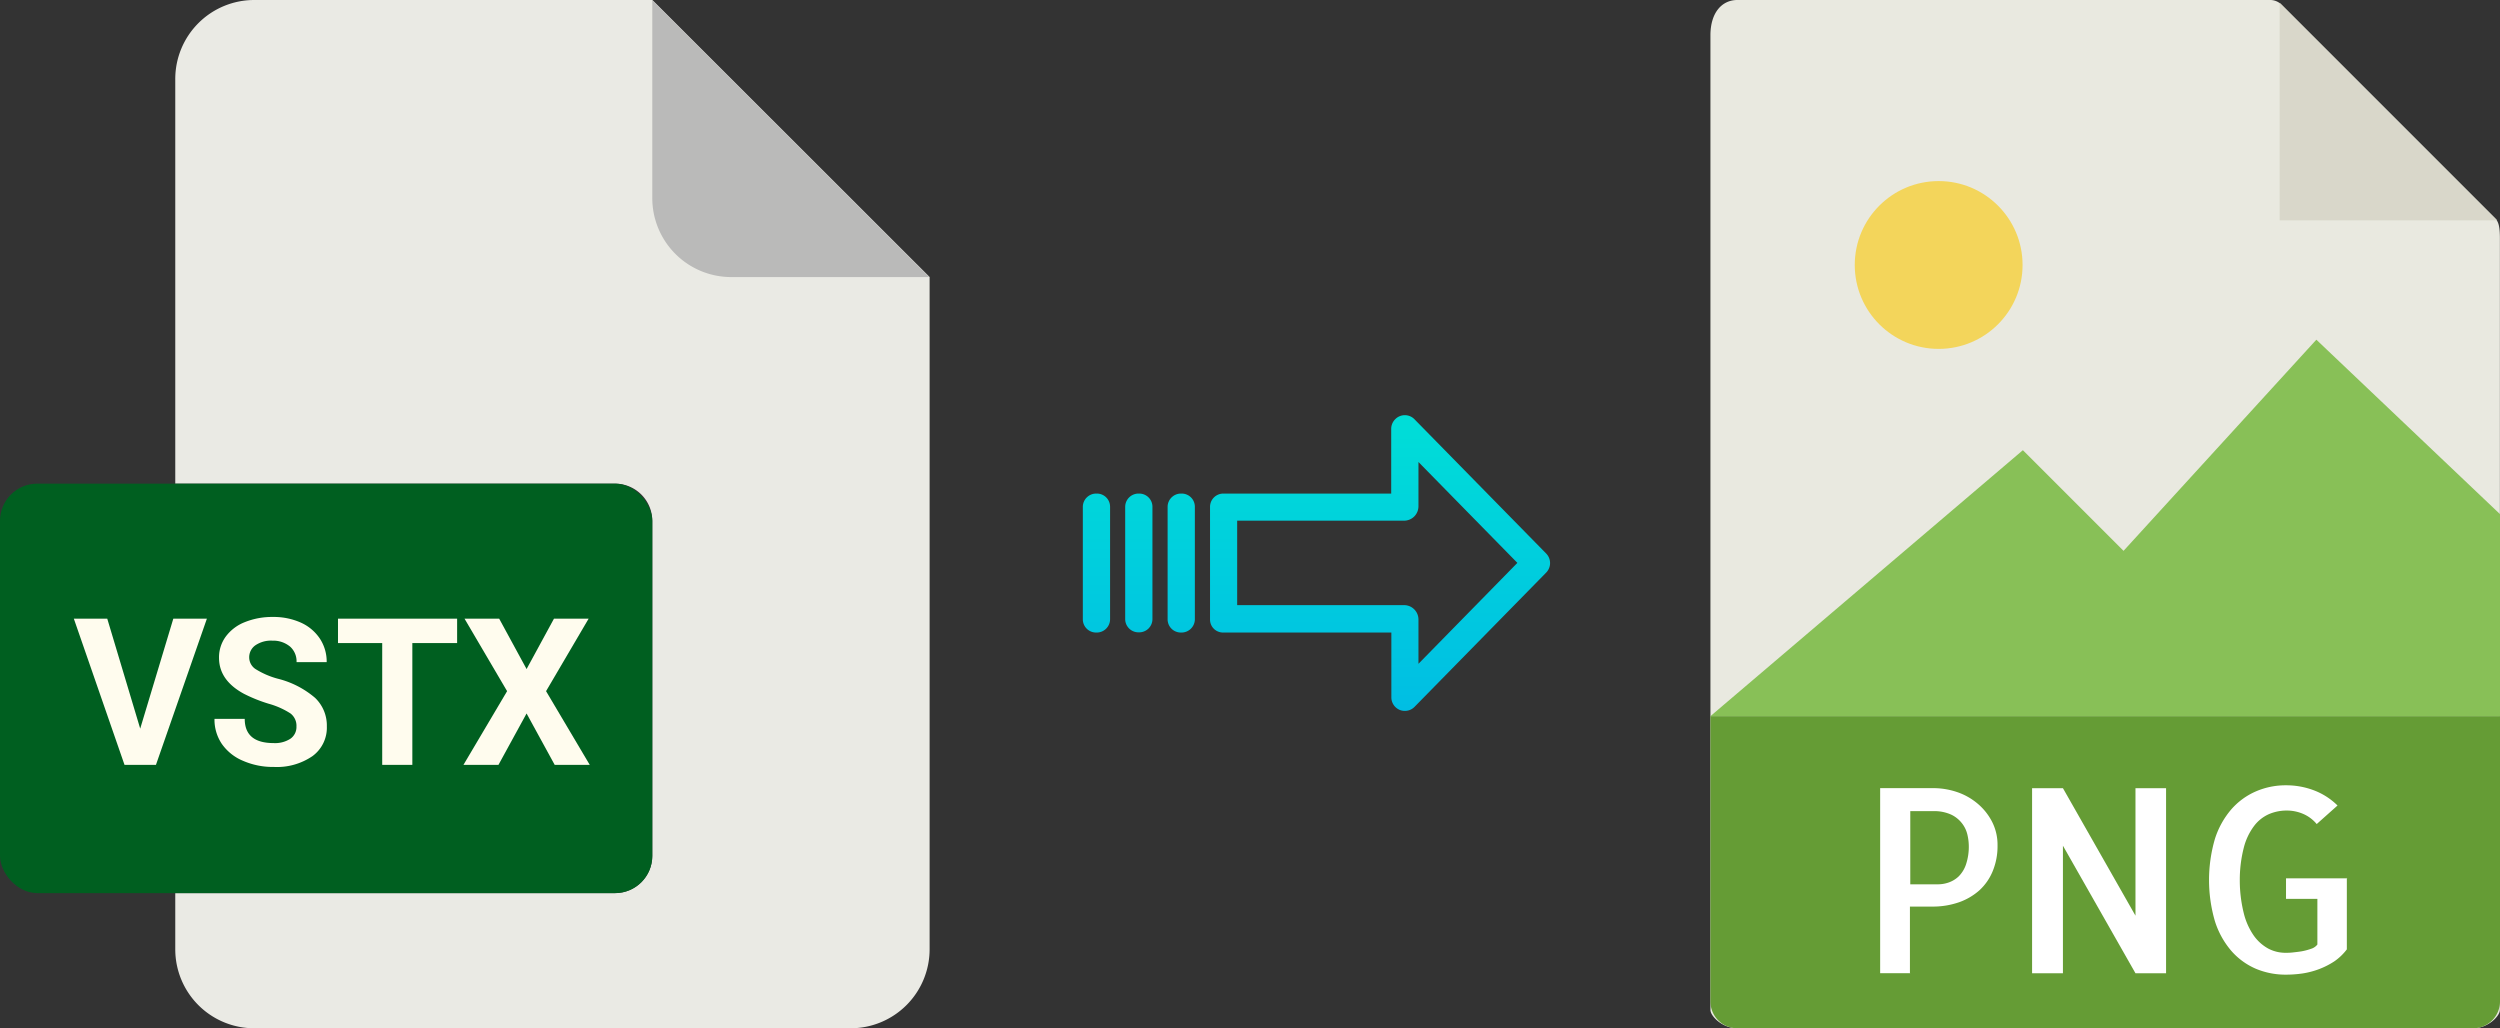
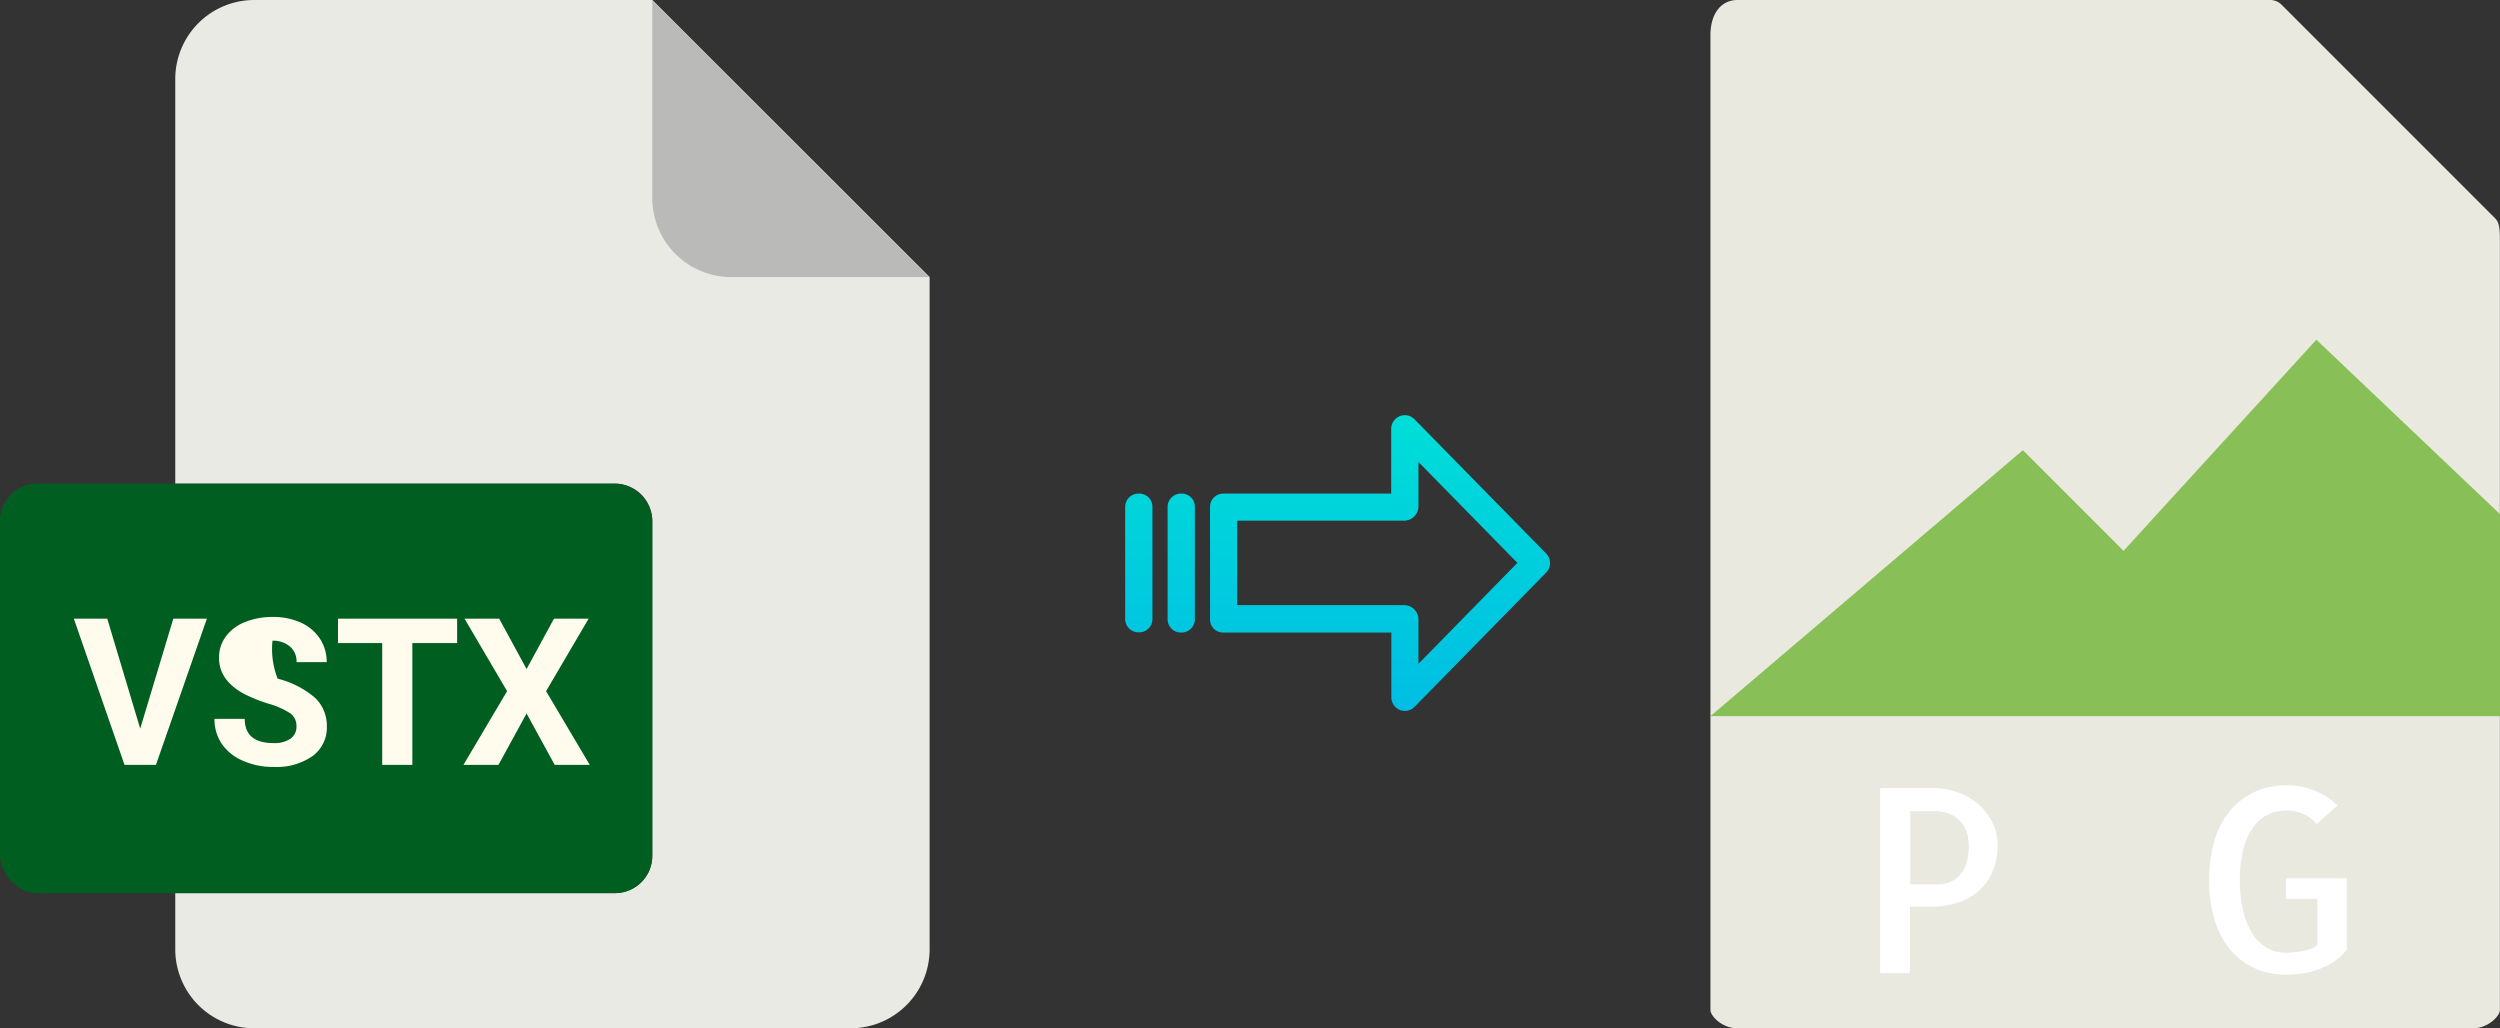
<svg xmlns="http://www.w3.org/2000/svg" xmlns:xlink="http://www.w3.org/1999/xlink" viewBox="0 0 486.25 200">
  <rect x="0" y="0" width="486.25" height="200" fill="#333333" stroke="none" />
  <defs>
    <style>.cls-1{fill:#eaeae4;}.cls-2{fill:#babab9;}.cls-3{fill:#005f20;}.cls-4{fill:#fffcee;}.cls-5{fill:#e9e9e0;}.cls-6{fill:#659c35;}.cls-7{fill:#d9d7ca;}.cls-8{fill:#fff;}.cls-9{fill:#f3d55b;}.cls-10{fill:#88c057;}.cls-11{fill:url(#linear-gradient);}.cls-12{fill:url(#linear-gradient-2);}.cls-13{fill:url(#linear-gradient-3);}.cls-14{fill:url(#linear-gradient-4);}</style>
    <linearGradient id="linear-gradient" x1="268.39" y1="135.94" x2="268.39" y2="16.74" gradientTransform="matrix(1, 0, 0, -1, 0, 186.59)" gradientUnits="userSpaceOnUse">
      <stop offset="0" stop-color="#00efd1" />
      <stop offset="1" stop-color="#00acea" />
    </linearGradient>
    <linearGradient id="linear-gradient-2" x1="229.74" y1="135.94" x2="229.74" y2="16.74" xlink:href="#linear-gradient" />
    <linearGradient id="linear-gradient-3" x1="221.49" y1="135.94" x2="221.49" y2="16.74" xlink:href="#linear-gradient" />
    <linearGradient id="linear-gradient-4" x1="213.25" y1="135.94" x2="213.25" y2="16.74" xlink:href="#linear-gradient" />
  </defs>
  <title>vstx to png</title>
  <g id="Layer_2" data-name="Layer 2">
    <g id="Layer_2-2" data-name="Layer 2">
      <path class="cls-1" d="M119.62,173.71H34.09v10.93A15.36,15.36,0,0,0,49.45,200h116a15.37,15.37,0,0,0,15.36-15.36V53.89L126.87,0H49.45A15.36,15.36,0,0,0,34.09,15.36V94.07h85.53a7.25,7.25,0,0,1,7.25,7.24h0v65.16A7.25,7.25,0,0,1,119.62,173.71Z" />
      <path class="cls-2" d="M180.76,53.89,126.87,0V38.53a15.36,15.36,0,0,0,15.36,15.36h38.53Z" />
      <rect class="cls-3" y="94.07" width="126.87" height="79.64" rx="7.24" />
      <path class="cls-4" d="M14.36,120.33h6.5l6.41,21.39,6.44-21.39h6.53l-9.91,28.44H24.22Z" />
-       <path class="cls-4" d="M41.72,139.82H47.6q0,4.71,5.62,4.71a5.48,5.48,0,0,0,3.27-.85,2.77,2.77,0,0,0,1.17-2.37,3,3,0,0,0-1.17-2.55,15.35,15.35,0,0,0-4.22-1.88,29.41,29.41,0,0,1-4.83-1.94q-4.84-2.62-4.84-7a6.82,6.82,0,0,1,1.3-4.11A8.44,8.44,0,0,1,47.63,121a14.17,14.17,0,0,1,5.46-1,12.88,12.88,0,0,1,5.43,1.1,8.75,8.75,0,0,1,3.7,3.12,8.13,8.13,0,0,1,1.32,4.57H57.68a3.84,3.84,0,0,0-1.23-3A5.09,5.09,0,0,0,53,124.61a5.37,5.37,0,0,0-3.34.91,2.84,2.84,0,0,0-1.19,2.39,2.73,2.73,0,0,0,1.39,2.32A15.77,15.77,0,0,0,54,132a17.76,17.76,0,0,1,7.28,3.73,7.44,7.44,0,0,1,2.29,5.55,6.85,6.85,0,0,1-2.8,5.79,12.22,12.22,0,0,1-7.52,2.1,14.5,14.5,0,0,1-6-1.2,9.43,9.43,0,0,1-4.11-3.29A8.41,8.41,0,0,1,41.72,139.82Z" />
+       <path class="cls-4" d="M41.72,139.82H47.6q0,4.71,5.62,4.71a5.48,5.48,0,0,0,3.27-.85,2.77,2.77,0,0,0,1.17-2.37,3,3,0,0,0-1.17-2.55,15.35,15.35,0,0,0-4.22-1.88,29.41,29.41,0,0,1-4.83-1.94q-4.84-2.62-4.84-7a6.82,6.82,0,0,1,1.3-4.11A8.44,8.44,0,0,1,47.63,121a14.17,14.17,0,0,1,5.46-1,12.88,12.88,0,0,1,5.43,1.1,8.75,8.75,0,0,1,3.7,3.12,8.13,8.13,0,0,1,1.32,4.57H57.68a3.84,3.84,0,0,0-1.23-3A5.09,5.09,0,0,0,53,124.61A15.77,15.77,0,0,0,54,132a17.76,17.76,0,0,1,7.28,3.73,7.44,7.44,0,0,1,2.29,5.55,6.85,6.85,0,0,1-2.8,5.79,12.22,12.22,0,0,1-7.52,2.1,14.5,14.5,0,0,1-6-1.2,9.43,9.43,0,0,1-4.11-3.29A8.41,8.41,0,0,1,41.72,139.82Z" />
      <path class="cls-4" d="M65.74,125.08v-4.75H88.91v4.75H80.2v23.69H74.34V125.08Z" />
      <path class="cls-4" d="M90.14,148.77l8.49-14.34-8.28-14.1h6.74l5.33,9.8,5.33-9.8h6.74l-8.28,14.1,8.5,14.34h-6.82l-5.47-10-5.47,10Z" />
    </g>
    <g id="Layer_6" data-name="Layer 6">
      <path class="cls-5" d="M441.55,0H337.9c-2.89,0-5.22,2.34-5.22,6.88V196.43c0,1.23,2.33,3.57,5.22,3.57H481c2.89,0,5.23-2.34,5.23-3.57V46.35c0-2.49-.34-3.29-.92-3.88L443.77.92A3.14,3.14,0,0,0,441.55,0Z" />
-       <path class="cls-6" d="M481,200H337.9a5.22,5.22,0,0,1-5.22-5.23V139.29H486.25v55.48A5.23,5.23,0,0,1,481,200Z" />
-       <polygon class="cls-7" points="443.39 0.54 443.39 42.86 485.71 42.86 443.39 0.54" />
      <path class="cls-8" d="M371.55,189.29h-5.86v-36H376a14.52,14.52,0,0,1,4.54.73,12.25,12.25,0,0,1,4,2.2,11.39,11.39,0,0,1,2.88,3.54,9.8,9.8,0,0,1,1.1,4.66,12.71,12.71,0,0,1-.93,5,10.41,10.41,0,0,1-2.59,3.74,11.9,11.9,0,0,1-4,2.34,15.5,15.5,0,0,1-5.18.83h-4.34v13Zm0-31.55V172h5.37a6.33,6.33,0,0,0,2.13-.37,5.39,5.39,0,0,0,1.93-1.19,6,6,0,0,0,1.41-2.32,10.89,10.89,0,0,0,.54-3.69,10.08,10.08,0,0,0-.25-2,5.66,5.66,0,0,0-1-2.2,5.84,5.84,0,0,0-2.12-1.76,7.93,7.93,0,0,0-3.62-.7h-4.39Z" />
-       <path class="cls-8" d="M421.3,153.3v36h-5.95l-14.11-24.81v24.81h-6v-36h6l14.11,24.8V153.3Z" />
      <path class="cls-8" d="M456.46,170.73v13.92A10.49,10.49,0,0,1,454,187a15.25,15.25,0,0,1-2.93,1.49,15.86,15.86,0,0,1-3.18.84,22.28,22.28,0,0,1-3.24.24,14.85,14.85,0,0,1-5.94-1.17,13.33,13.33,0,0,1-4.73-3.47,16.44,16.44,0,0,1-3.18-5.76,28.61,28.61,0,0,1,0-16,16.43,16.43,0,0,1,3.18-5.74,13.47,13.47,0,0,1,4.76-3.49,14.52,14.52,0,0,1,5.91-1.2,15.08,15.08,0,0,1,5.46,1,13.17,13.17,0,0,1,4.54,2.93l-4.05,3.61a7,7,0,0,0-2.69-2,8.05,8.05,0,0,0-3.12-.63,8.76,8.76,0,0,0-3.44.68,7.35,7.35,0,0,0-2.93,2.32,11.86,11.86,0,0,0-2,4.22,25.11,25.11,0,0,0-.78,6.35,26.4,26.4,0,0,0,.76,6.34,13.08,13.08,0,0,0,1.95,4.4,8.42,8.42,0,0,0,2.83,2.54,7.18,7.18,0,0,0,3.35.82c.36,0,.84,0,1.44-.07s1.2-.13,1.81-.24a11.88,11.88,0,0,0,1.73-.47,2.43,2.43,0,0,0,1.22-.83v-8.88h-6.1v-4h11.91Z" />
-       <circle class="cls-9" cx="377.07" cy="51.54" r="16.32" />
      <polygon class="cls-10" points="332.68 139.29 371.96 139.29 486.25 139.29 486.25 100 450.53 66.07 413.03 107.14 393.45 87.56 332.68 139.29" />
    </g>
    <g id="Layer_3" data-name="Layer 3">
      <path class="cls-11" d="M275.09,81.52a2.61,2.61,0,0,0-3.7,0,2.64,2.64,0,0,0-.8,1.91V96H238a2.59,2.59,0,0,0-2.65,2.54v0l0,22a2.51,2.51,0,0,0,.78,1.79,2.57,2.57,0,0,0,1.88.7h32.61v12.59a2.64,2.64,0,0,0,1.63,2.46,2.57,2.57,0,0,0,1,.19,2.6,2.6,0,0,0,1.88-.79l25.6-26.11a2.65,2.65,0,0,0,0-3.71Zm.8,47.59v-8.63a2.8,2.8,0,0,0-2.69-2.78H240.63V101.27H273.2a2.8,2.8,0,0,0,2.69-2.78V89.86l19.24,19.62Z" />
      <path class="cls-12" d="M229.75,96h0a2.6,2.6,0,0,0-2.65,2.54v21.93a2.57,2.57,0,0,0,2.58,2.56h.07a2.6,2.6,0,0,0,2.65-2.54V98.53A2.56,2.56,0,0,0,229.81,96Z" />
      <path class="cls-13" d="M221.5,96h0a2.59,2.59,0,0,0-2.65,2.54v0l0,21.89a2.58,2.58,0,0,0,2.59,2.56h.07a2.58,2.58,0,0,0,2.64-2.54V98.53A2.57,2.57,0,0,0,221.57,96Z" />
-       <path class="cls-14" d="M213.26,96h0a2.6,2.6,0,0,0-2.65,2.54v21.93a2.57,2.57,0,0,0,2.58,2.56h.07a2.6,2.6,0,0,0,2.65-2.54V98.53A2.56,2.56,0,0,0,213.32,96Z" />
    </g>
  </g>
</svg>